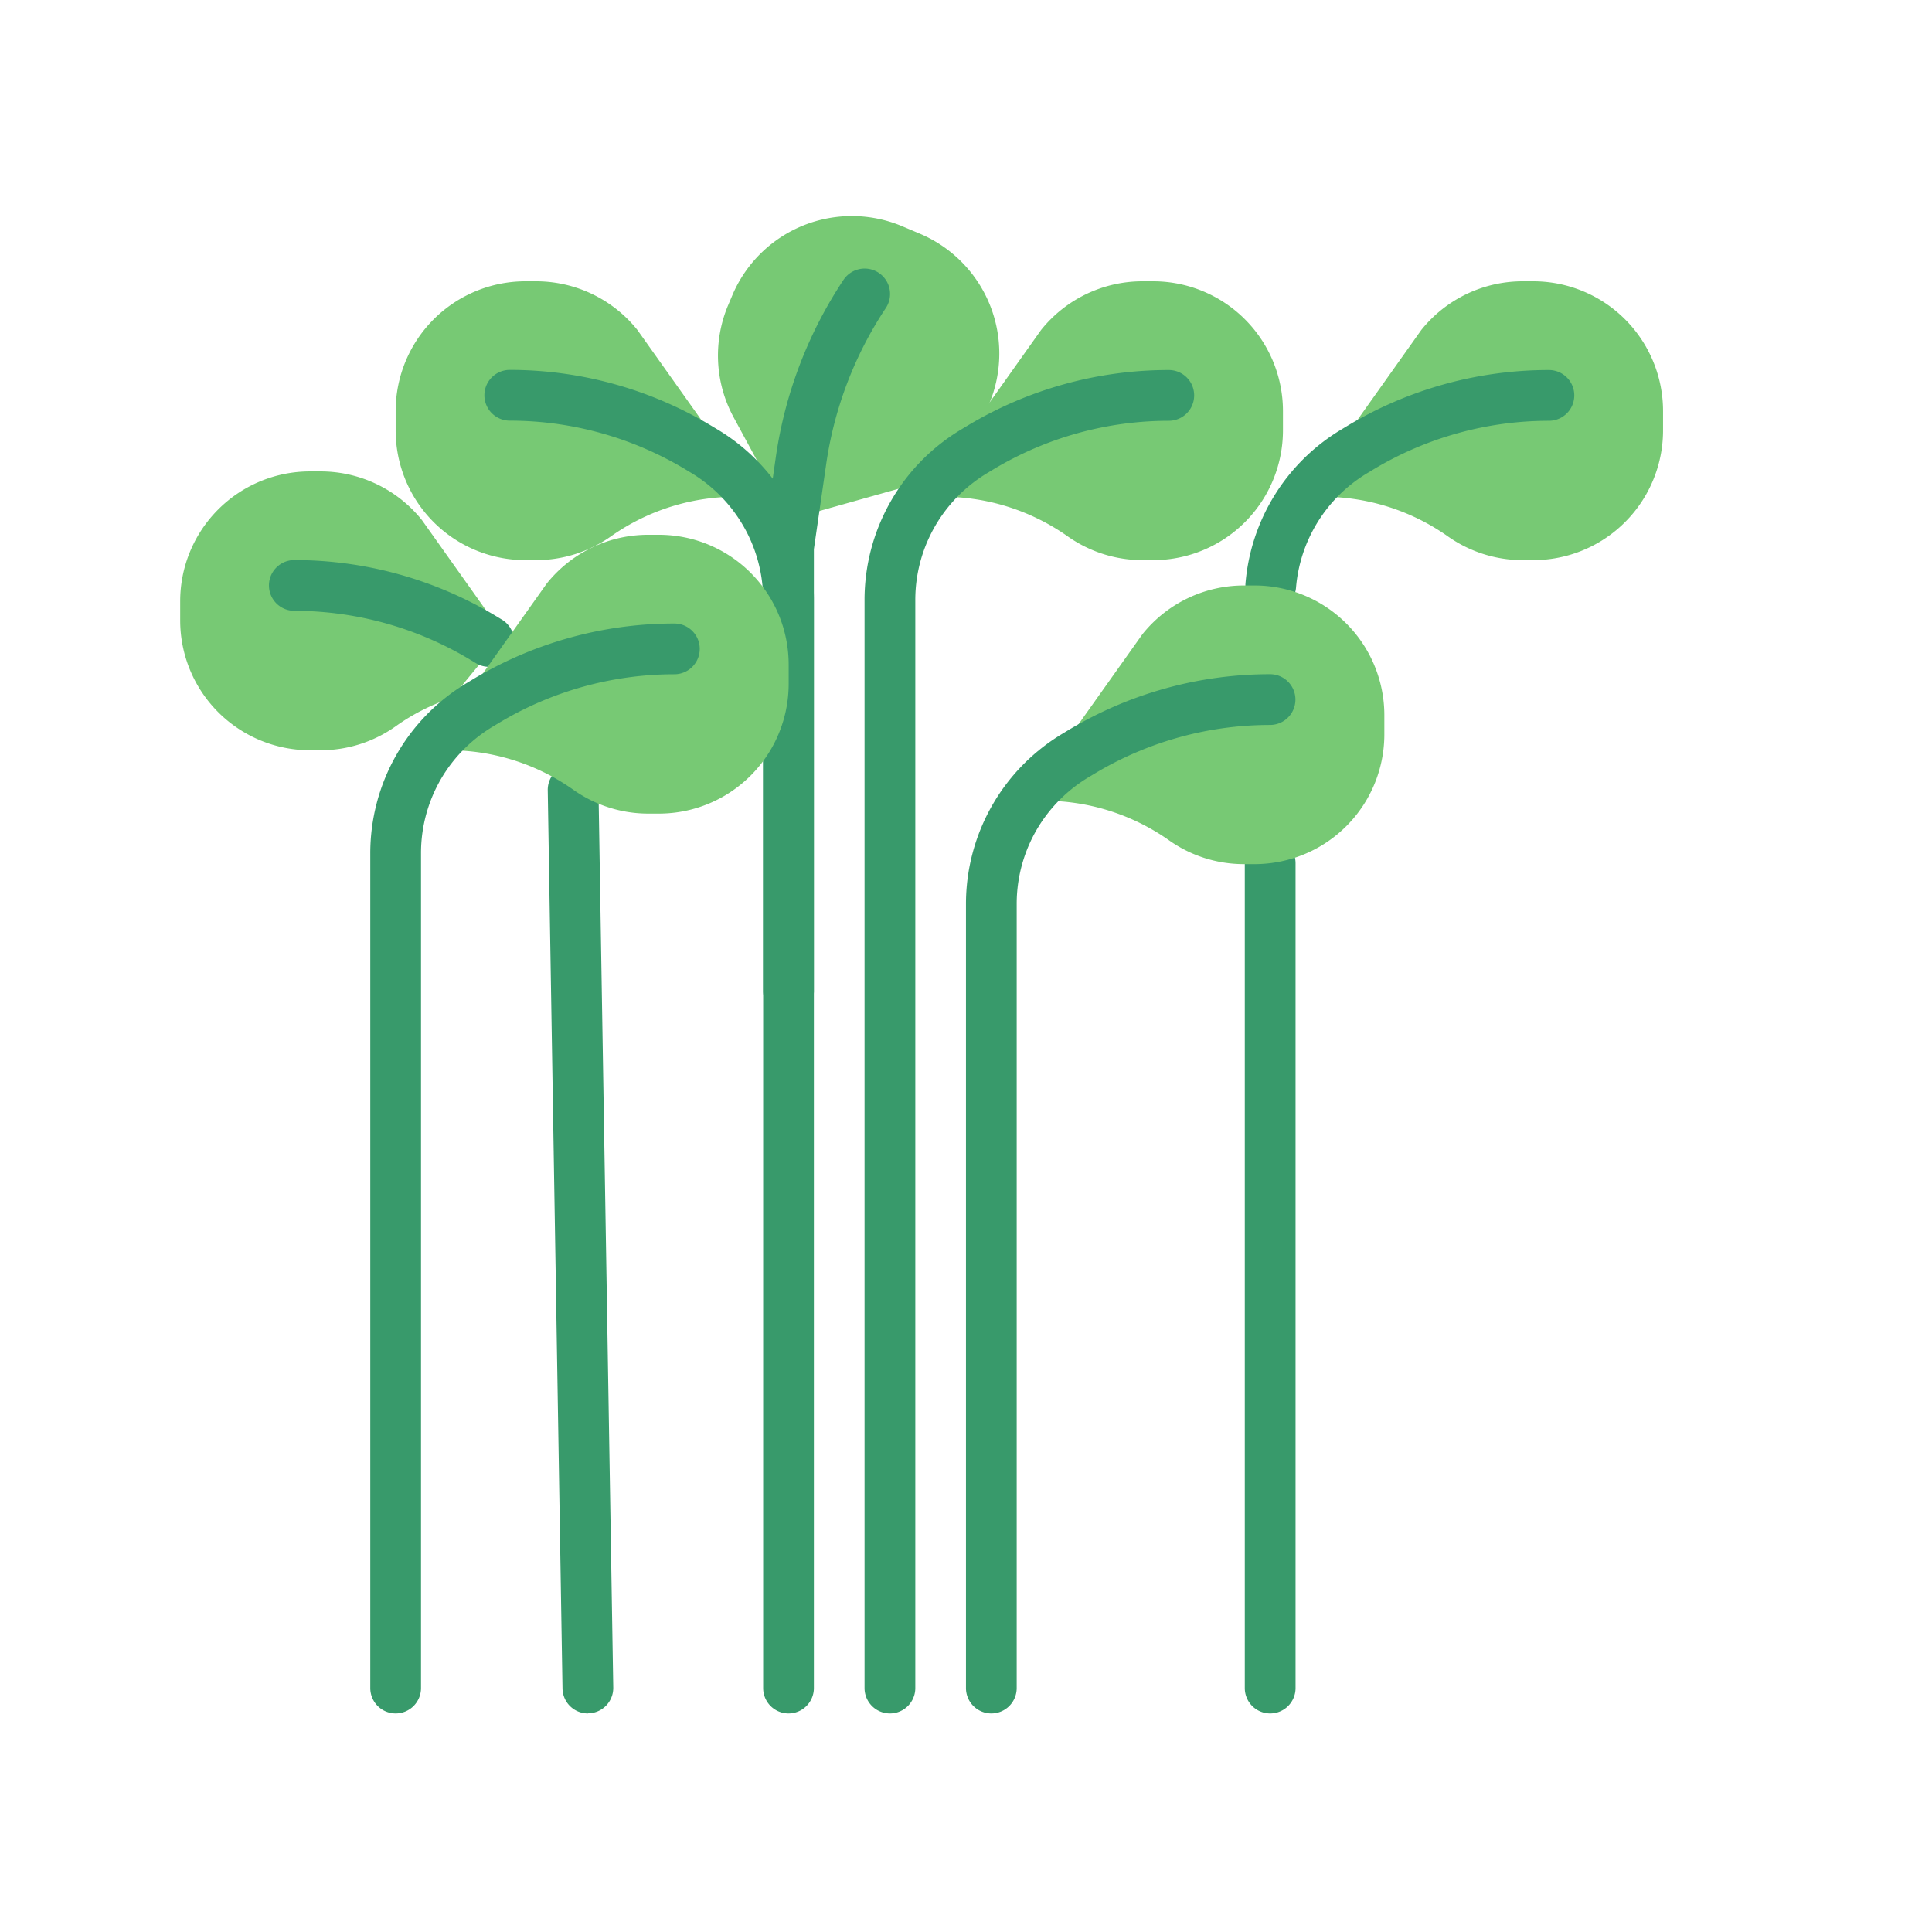
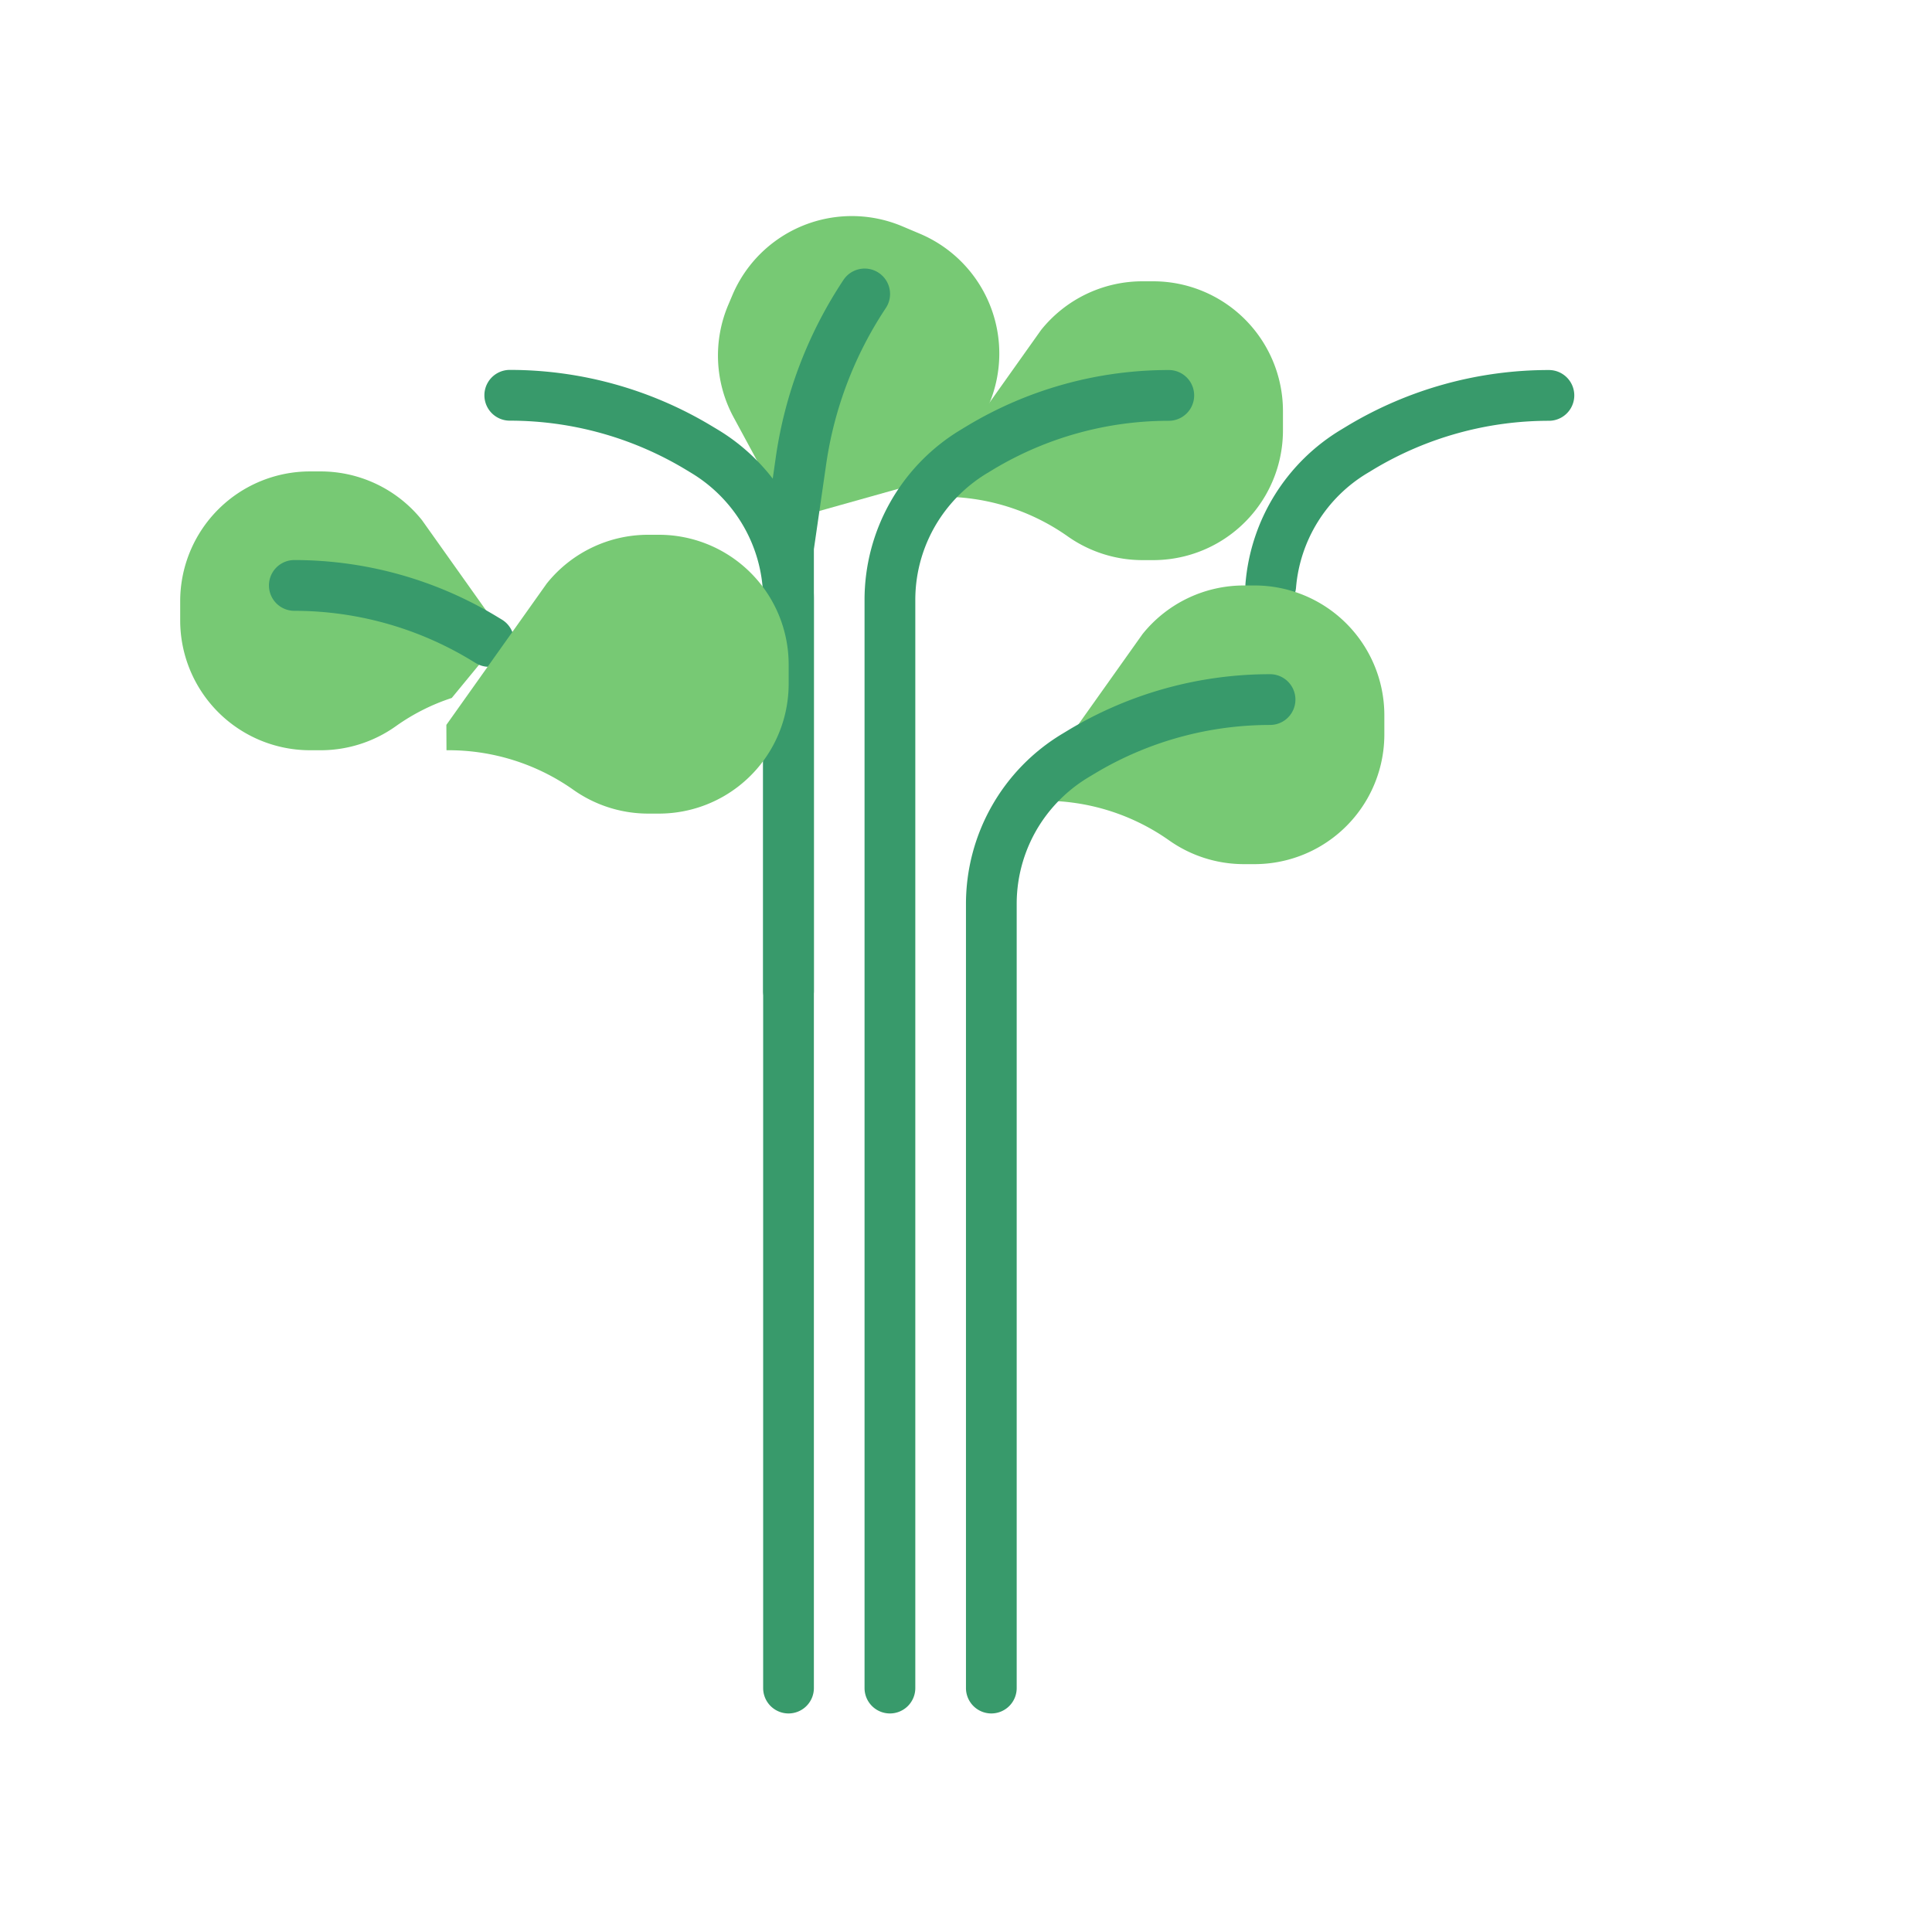
<svg xmlns="http://www.w3.org/2000/svg" viewBox="0 0 609 609">
  <path d="M192,91.1,177,63.38A40.87,40.87,0,0,1,175.34,28l1.3-3.07A40.89,40.89,0,0,1,230.26,3.25l5.59,2.36A41,41,0,0,1,257.54,59.3l-1.3,3.06a40.88,40.88,0,0,1-26.62,23.42L199.3,94.29Z" transform="translate(54.22 68.11)" fill="#77c974" />
  <path d="M242.29,80.49l31.65-44.57a40.93,40.93,0,0,1,32-15.36h3.34a40.92,40.92,0,0,1,40.91,40.92v6.05a40.9,40.9,0,0,1-40.92,40.92h-3.34a40.91,40.91,0,0,1-23.76-7.61,68.22,68.22,0,0,0-39.84-12.36Z" transform="translate(54.22 68.11)" fill="#77c974" />
  <path d="M226.3,472a8,8,0,0,1-8-8V121a62.58,62.58,0,0,1,30.37-53.67l2-1.21A123.24,123.24,0,0,1,314.2,48.53a8,8,0,1,1,0,16,107.44,107.44,0,0,0-55.26,15.3l-2,1.21a47,47,0,0,0-14.8,14.11A46.48,46.48,0,0,0,234.3,121V464A8,8,0,0,1,226.3,472Z" transform="translate(54.22 68.11)" fill="#389a6b" />
-   <path d="M362.14,80.49l31.65-44.57a40.93,40.93,0,0,1,32-15.36h3.34A40.92,40.92,0,0,1,470,61.48v6.05a40.9,40.9,0,0,1-40.92,40.92h-3.34A40.91,40.91,0,0,1,402,100.84a68.22,68.22,0,0,0-39.84-12.36Z" transform="translate(54.22 68.11)" fill="#77c974" />
-   <path d="M346.16,472a8,8,0,0,1-8-8V204a8,8,0,1,1,16,0V464A8,8,0,0,1,346.16,472Z" transform="translate(54.22 68.11)" fill="#389a6b" />
  <path d="M346.35,124.43h-.68a8,8,0,0,1-7.29-8.64,62.55,62.55,0,0,1,30.15-48.47l2-1.21a123.24,123.24,0,0,1,63.49-17.58,8,8,0,1,1,0,16,107.4,107.4,0,0,0-55.25,15.3l-2,1.21a46.59,46.59,0,0,0-22.46,36.09A8,8,0,0,1,346.35,124.43Z" transform="translate(54.22 68.11)" fill="#389a6b" />
  <path d="M104.51,132.05,78.79,95.84a40.93,40.93,0,0,0-32-15.35H43.5A40.92,40.92,0,0,0,2.58,121.4v6.06A40.94,40.94,0,0,0,43.5,168.38h3.34a40.88,40.88,0,0,0,23.76-7.61,65.32,65.32,0,0,1,17.58-8.87Z" transform="translate(54.22 68.11)" fill="#77c974" />
-   <path d="M131.09,472a8,8,0,0,1-8-7.85L118.44,181a8,8,0,0,1,7.85-8.12h.14a8,8,0,0,1,8,7.86l4.66,283.09a8,8,0,0,1-7.86,8.13Z" transform="translate(54.22 68.11)" fill="#389a6b" />
  <path d="M99.92,142.08a7.91,7.91,0,0,1-4.1-1.13l-2-1.21a107.57,107.57,0,0,0-55.26-15.31,8,8,0,1,1,0-16A123.39,123.39,0,0,1,102,126l2,1.21a8,8,0,0,1-4.1,14.83Z" transform="translate(54.22 68.11)" fill="#389a6b" />
-   <path d="M178.36,80.49,146.71,35.92a40.93,40.93,0,0,0-32-15.36h-3.34A40.92,40.92,0,0,0,70.5,61.48v6.05a40.9,40.9,0,0,0,40.92,40.92h3.34a40.91,40.91,0,0,0,23.76-7.61,68.22,68.22,0,0,1,39.84-12.36Z" transform="translate(54.22 68.11)" fill="#77c974" />
  <path d="M194.34,472a8,8,0,0,1-8-8V121a46.48,46.48,0,0,0-7.82-25.86A47,47,0,0,0,163.73,81l-2-1.21a107.44,107.44,0,0,0-55.26-15.3,8,8,0,0,1,0-16,123.35,123.35,0,0,1,63.48,17.58l2,1.2A62.54,62.54,0,0,1,202.33,121V464A8,8,0,0,1,194.34,472Z" transform="translate(54.22 68.11)" fill="#389a6b" />
  <path d="M194.34,252.27a8,8,0,0,1-8-8V104.46a8.74,8.74,0,0,1,.08-1.14l3.92-27.41a135.88,135.88,0,0,1,21.32-55.79A8,8,0,0,1,225,29a119.87,119.87,0,0,0-18.79,49.19L202.33,105V244.28A8,8,0,0,1,194.34,252.27Z" transform="translate(54.22 68.11)" fill="#389a6b" />
  <path d="M86.48,160.39l31.65-44.57a40.93,40.93,0,0,1,32-15.36h3.34a40.92,40.92,0,0,1,40.91,40.92v6.05a40.9,40.9,0,0,1-40.91,40.92h-3.34a40.86,40.86,0,0,1-23.77-7.61,68.19,68.19,0,0,0-39.84-12.36Z" transform="translate(54.22 68.11)" fill="#77c974" />
-   <path d="M70.5,472a8,8,0,0,1-8-8V200.89a62.57,62.57,0,0,1,30.36-53.67l2-1.21a123.27,123.27,0,0,1,63.49-17.58,8,8,0,1,1,0,16,107.34,107.34,0,0,0-55.25,15.31l-2,1.2A47,47,0,0,0,86.31,175a46.48,46.48,0,0,0-7.82,25.86V464A8,8,0,0,1,70.5,472Z" transform="translate(54.22 68.11)" fill="#389a6b" />
  <path d="M274.25,176.37,305.9,131.8a40.93,40.93,0,0,1,32-15.36h3.34a40.92,40.92,0,0,1,40.91,40.92v6a40.9,40.9,0,0,1-40.92,40.92h-3.34a40.83,40.83,0,0,1-23.76-7.61,68.22,68.22,0,0,0-39.84-12.36Z" transform="translate(54.22 68.11)" fill="#77c974" />
  <path d="M258.27,472a8,8,0,0,1-8-8V216.87a62.55,62.55,0,0,1,30.36-53.67l2-1.21a123.24,123.24,0,0,1,63.49-17.58,8,8,0,0,1,0,16A107.35,107.35,0,0,0,290.9,175.7l-2,1.2A47,47,0,0,0,274.08,191a46.48,46.48,0,0,0-7.82,25.86V464A8,8,0,0,1,258.27,472Z" transform="translate(54.22 68.11)" fill="#389a6b" />
</svg>